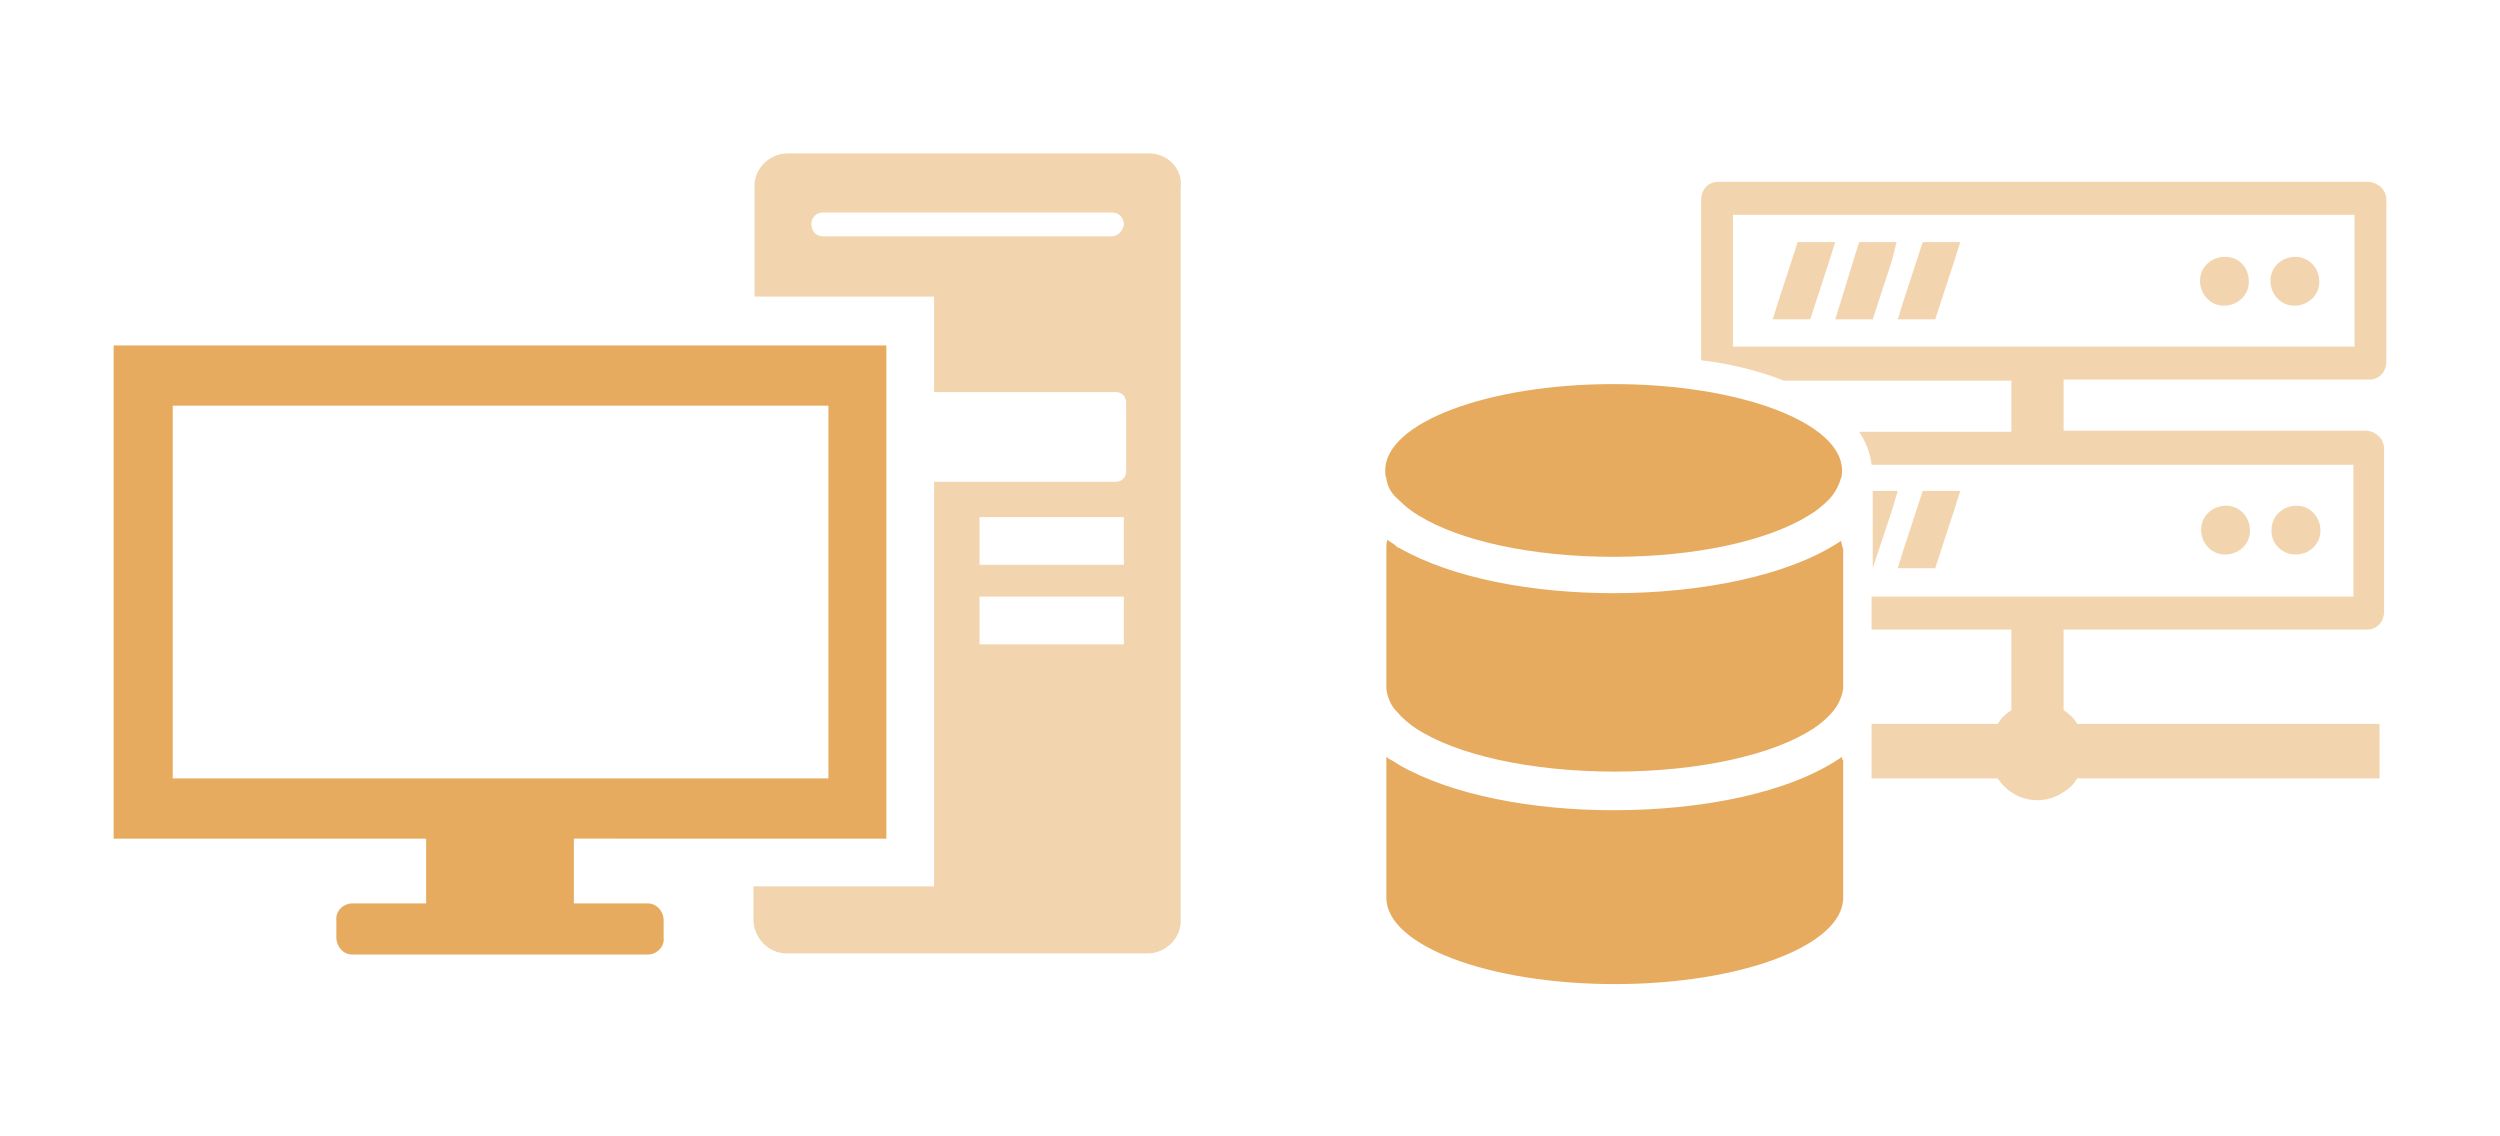
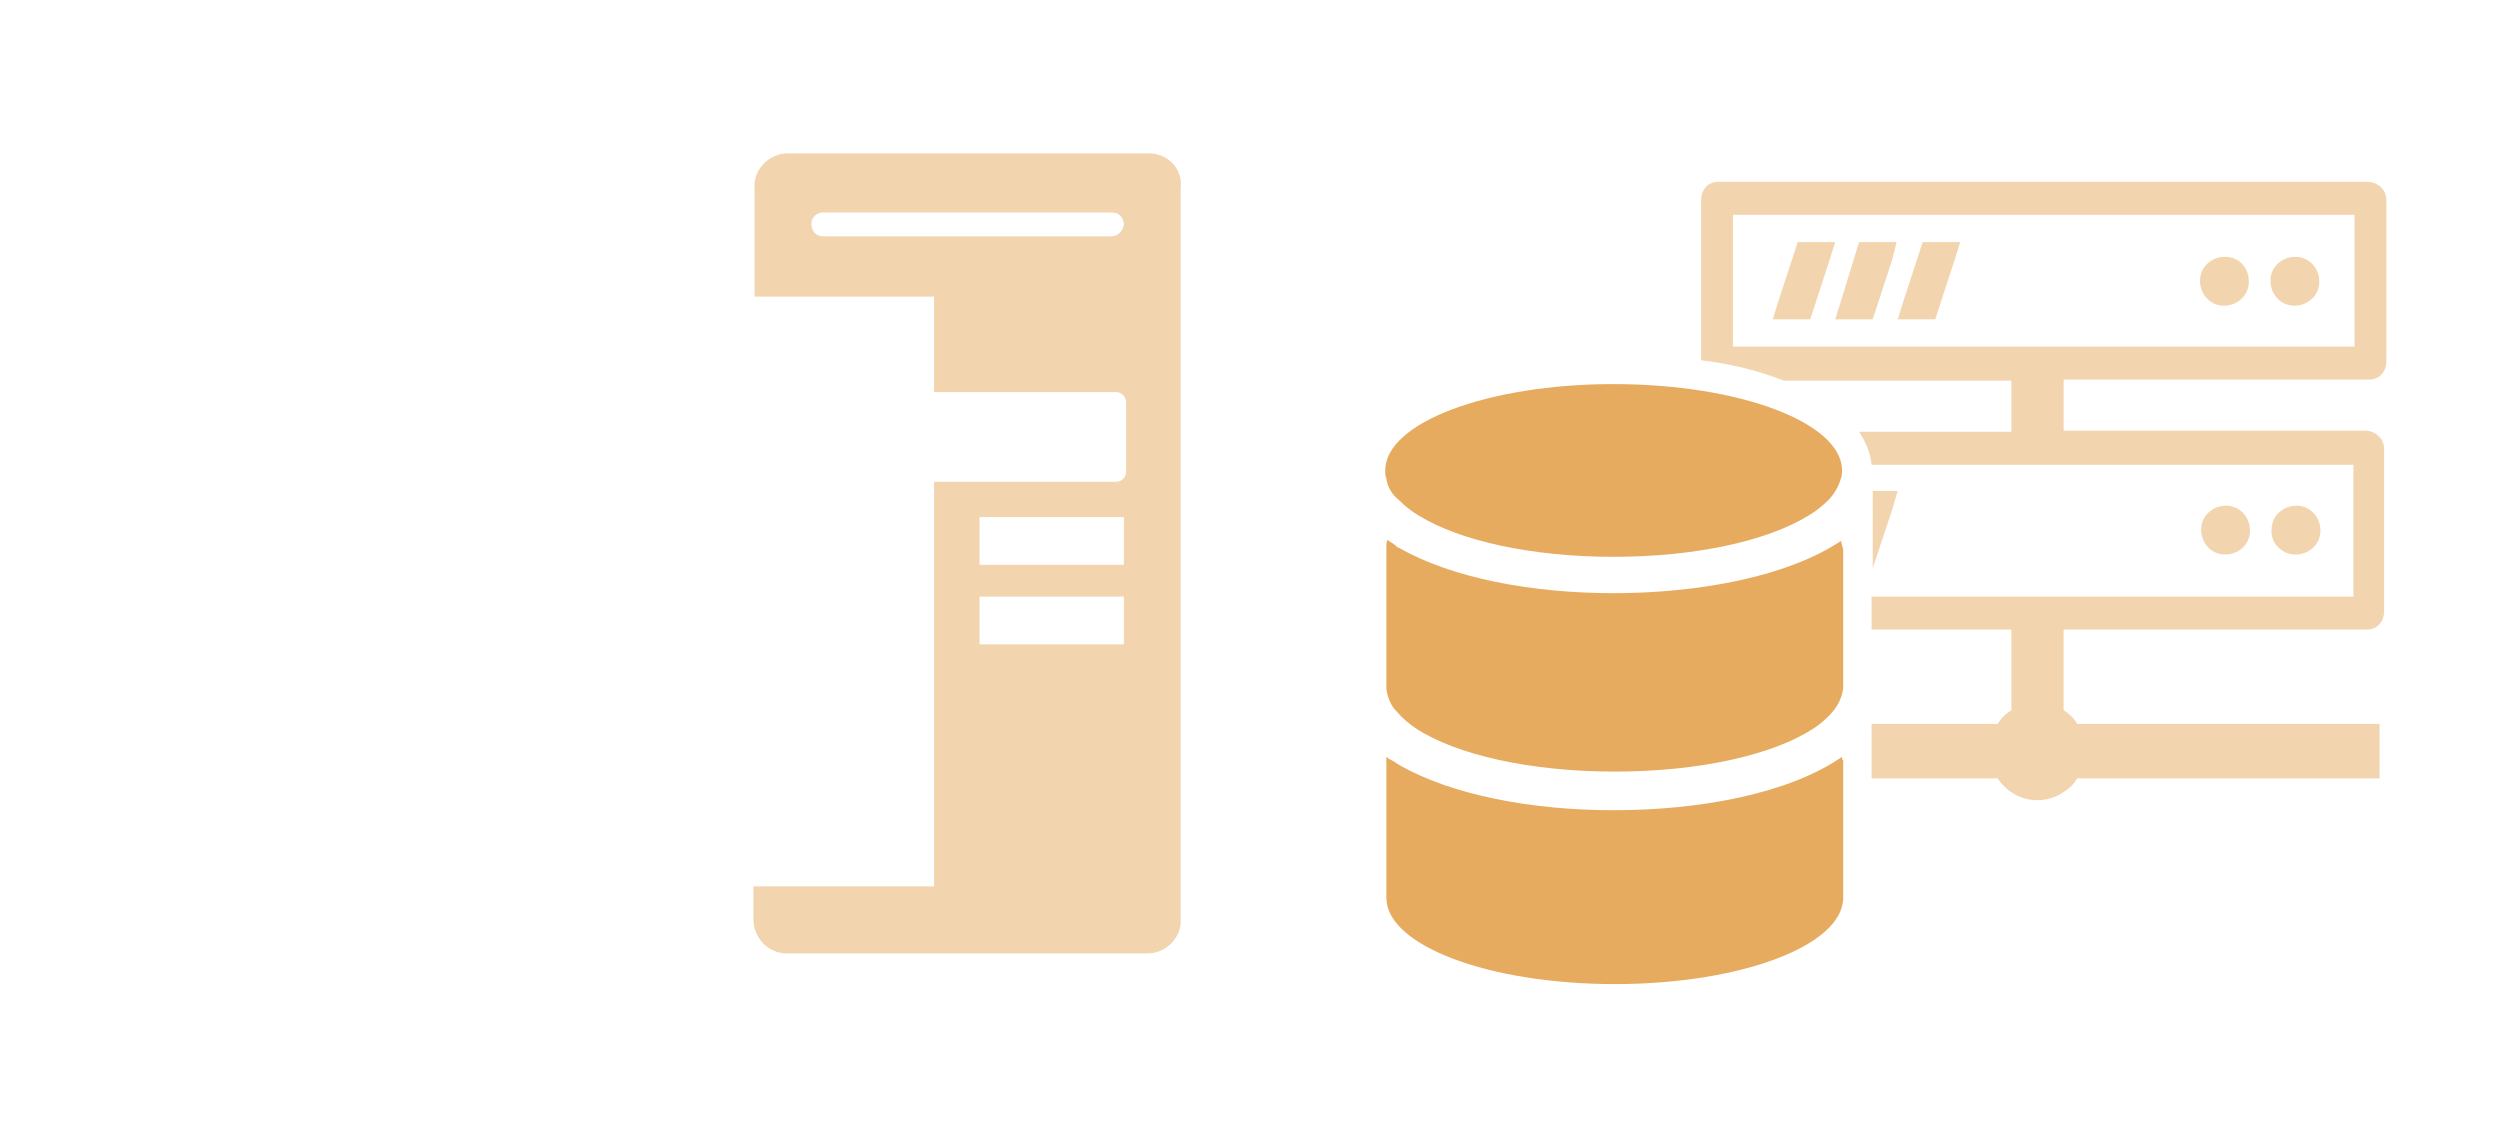
<svg xmlns="http://www.w3.org/2000/svg" version="1.1" id="レイヤー_1" x="0px" y="0px" viewBox="0 0 220 100" style="enable-background:new 0 0 220 100;" xml:space="preserve">
  <style type="text/css">
	.st0{opacity:0.5;fill-rule:evenodd;clip-rule:evenodd;fill:#E6AB5E;enable-background:new    ;}
	.st1{fill-rule:evenodd;clip-rule:evenodd;fill:#E6AB5E;}
	.st2{opacity:0.5;}
	.st3{fill:#E6AB5E;}
</style>
  <g>
    <path id="パス_4134" class="st0" d="M101.1,13.5H69.3c-1.6,0-3,1.4-2.9,3l0,0v9.6h15.8v8.4h16c0.5,0,0.9,0.4,0.9,0.9v6.1   c0,0.5-0.4,0.9-0.9,0.9h-16V78H66.3v2.9c0,1.6,1.3,3,2.9,3l0,0H101c1.6,0,3-1.4,2.9-3l0,0V16.5C104.1,14.9,102.8,13.5,101.1,13.5   L101.1,13.5 M97.8,20.8H72.4c-0.6,0-1-0.5-1-1.1c0-0.6,0.5-1,1-1h25.5c0.6,0,1,0.5,1,1.1C98.8,20.3,98.4,20.8,97.8,20.8 M98.9,56.7   H86.2v-4.2h12.7L98.9,56.7z M98.9,49.7H86.2v-4.2h12.7L98.9,49.7z" />
-     <path id="パス_4135" class="st1" d="M78,73.8V30.4H10v43.4h27.5v5.7H31c-0.8,0-1.5,0.7-1.4,1.5v1.5c0,0.8,0.6,1.5,1.4,1.5h26   c0.8,0,1.5-0.7,1.4-1.5V81c0-0.8-0.6-1.5-1.4-1.5h-6.5v-5.7H78z M15.2,35.7h57.7v32.8H15.2V35.7z" />
    <g id="グループ_4490" class="st2">
      <path id="パス_4146" class="st3" d="M208.5,33.4c0.9,0,1.5-0.7,1.5-1.6V17.6c0-0.9-0.7-1.5-1.5-1.6h-57.3    c-0.9,0-1.5,0.7-1.5,1.6v14.1c2.5,0.3,5,0.9,7.3,1.8h20V38h-13.4c0.6,0.9,1,1.9,1.1,2.9h42.4v11.6h-42.4v2.9H177v7.1    c-0.5,0.3-0.9,0.7-1.2,1.2h-11.1v4.8h11.1c1.3,2,3.9,2.5,5.8,1.2c0.5-0.3,0.9-0.7,1.2-1.2h26.6v-4.8h-26.6    c-0.3-0.5-0.7-0.9-1.2-1.2v-7.1h26.7c0.9,0,1.5-0.7,1.5-1.6V39.5c0-0.9-0.7-1.5-1.5-1.6h-26.7v-4.5H208.5z M152.5,18.9h54.7v11.6    h-54.7V18.9z" />
      <path id="パス_4147" class="st3" d="M161.5,21.3L161.5,21.3h-3.3l-1.7,5.2l-0.5,1.6l0,0l0,0h3.3l1.7-5.2L161.5,21.3L161.5,21.3z    " />
      <path id="パス_4148" class="st3" d="M166.9,21.3L166.9,21.3h-3.3l-1.6,5.2l-0.5,1.6l0,0l0,0h3.3l1.7-5.2L166.9,21.3L166.9,21.3z    " />
      <path id="パス_4149" class="st3" d="M169.2,21.3l-1.7,5.2l-0.5,1.6l0,0l0,0h3.3l1.7-5.2l0.5-1.6l0,0l0,0L169.2,21.3z" />
      <path id="パス_4150" class="st3" d="M195.8,22.6c-1.2,0-2.2,0.9-2.2,2.1s0.9,2.2,2.1,2.2c1.2,0,2.2-0.9,2.2-2.1l0,0    C197.9,23.5,197,22.6,195.8,22.6" />
      <path id="パス_4151" class="st3" d="M202,22.6c-1.2,0-2.2,0.9-2.2,2.1s0.9,2.2,2.1,2.2c1.2,0,2.2-0.9,2.2-2.1l0,0    C204.1,23.5,203.1,22.6,202,22.6" />
      <path id="パス_4152" class="st3" d="M167,43.2L167,43.2L167,43.2h-2.2V50l1.7-5.1L167,43.2z" />
-       <path id="パス_4153" class="st3" d="M167,50L167,50h3.3l1.7-5.2l0.5-1.6l0,0l0,0h-3.3l-1.7,5.2L167,50L167,50z" />
      <path id="パス_4154" class="st3" d="M195.8,48.8c1.2,0,2.2-0.9,2.2-2.1c0-1.2-0.9-2.2-2.1-2.2c-1.2,0-2.2,0.9-2.2,2.1l0,0    C193.7,47.8,194.6,48.8,195.8,48.8" />
      <path id="パス_4155" class="st3" d="M202,48.8c1.2,0,2.2-0.9,2.2-2.1c0-1.2-0.9-2.2-2.1-2.2c-1.2,0-2.2,0.9-2.2,2.1l0,0    C199.8,47.8,200.8,48.8,202,48.8" />
    </g>
    <g>
      <path id="パス_4156" class="st3" d="M162.1,66.6L162.1,66.6L162.1,66.6c-4.6,3.2-12.4,4.7-20.1,4.7c-7.1,0-14.2-1.3-18.9-4    c-0.1-0.1-0.2-0.1-0.3-0.2l0,0c-0.3-0.2-0.6-0.3-0.8-0.5l0,0l0,0c0,0.1,0,0.2,0,0.3V79c0,4.2,9,7.6,20.1,7.6s20.1-3.4,20.1-7.6    V66.9C162.1,66.8,162.1,66.8,162.1,66.6C162.1,66.7,162.1,66.6,162.1,66.6" />
      <path id="パス_4157" class="st3" d="M162,47.6L162,47.6L162,47.6c-4.6,3.1-12.4,4.6-20,4.6c-7.1,0-14.2-1.3-18.9-4    c-0.1,0-0.2-0.1-0.2-0.1l-0.1-0.1c-0.2-0.2-0.5-0.3-0.7-0.5l0,0l0,0c-0.1,0.2-0.1,0.5-0.1,0.7v12.1c0,0.1,0,0.2,0,0.3    c0.1,0.8,0.4,1.5,0.9,2c0.5,0.6,1.1,1.1,1.7,1.5c3.5,2.3,10,3.8,17.5,3.8s14-1.5,17.5-3.8c0.6-0.4,1.2-0.9,1.7-1.5s0.8-1.3,0.9-2    c0-0.1,0-0.2,0-0.3v-12C162.1,48.1,162.1,47.9,162,47.6C162,47.7,162,47.7,162,47.6" />
      <path id="パス_4158" class="st3" d="M123.1,44c0.5,0.5,1.1,1,1.8,1.4c3.6,2.2,9.9,3.6,17.1,3.6s13.5-1.4,17.1-3.6    c0.7-0.4,1.3-0.9,1.8-1.4s0.9-1.2,1.1-1.9c0.1-0.2,0.1-0.5,0.1-0.7c0-4.2-9-7.6-20.1-7.6s-20.1,3.4-20.1,7.6c0,0.2,0,0.5,0.1,0.7    C122.1,42.9,122.5,43.5,123.1,44" />
    </g>
  </g>
</svg>